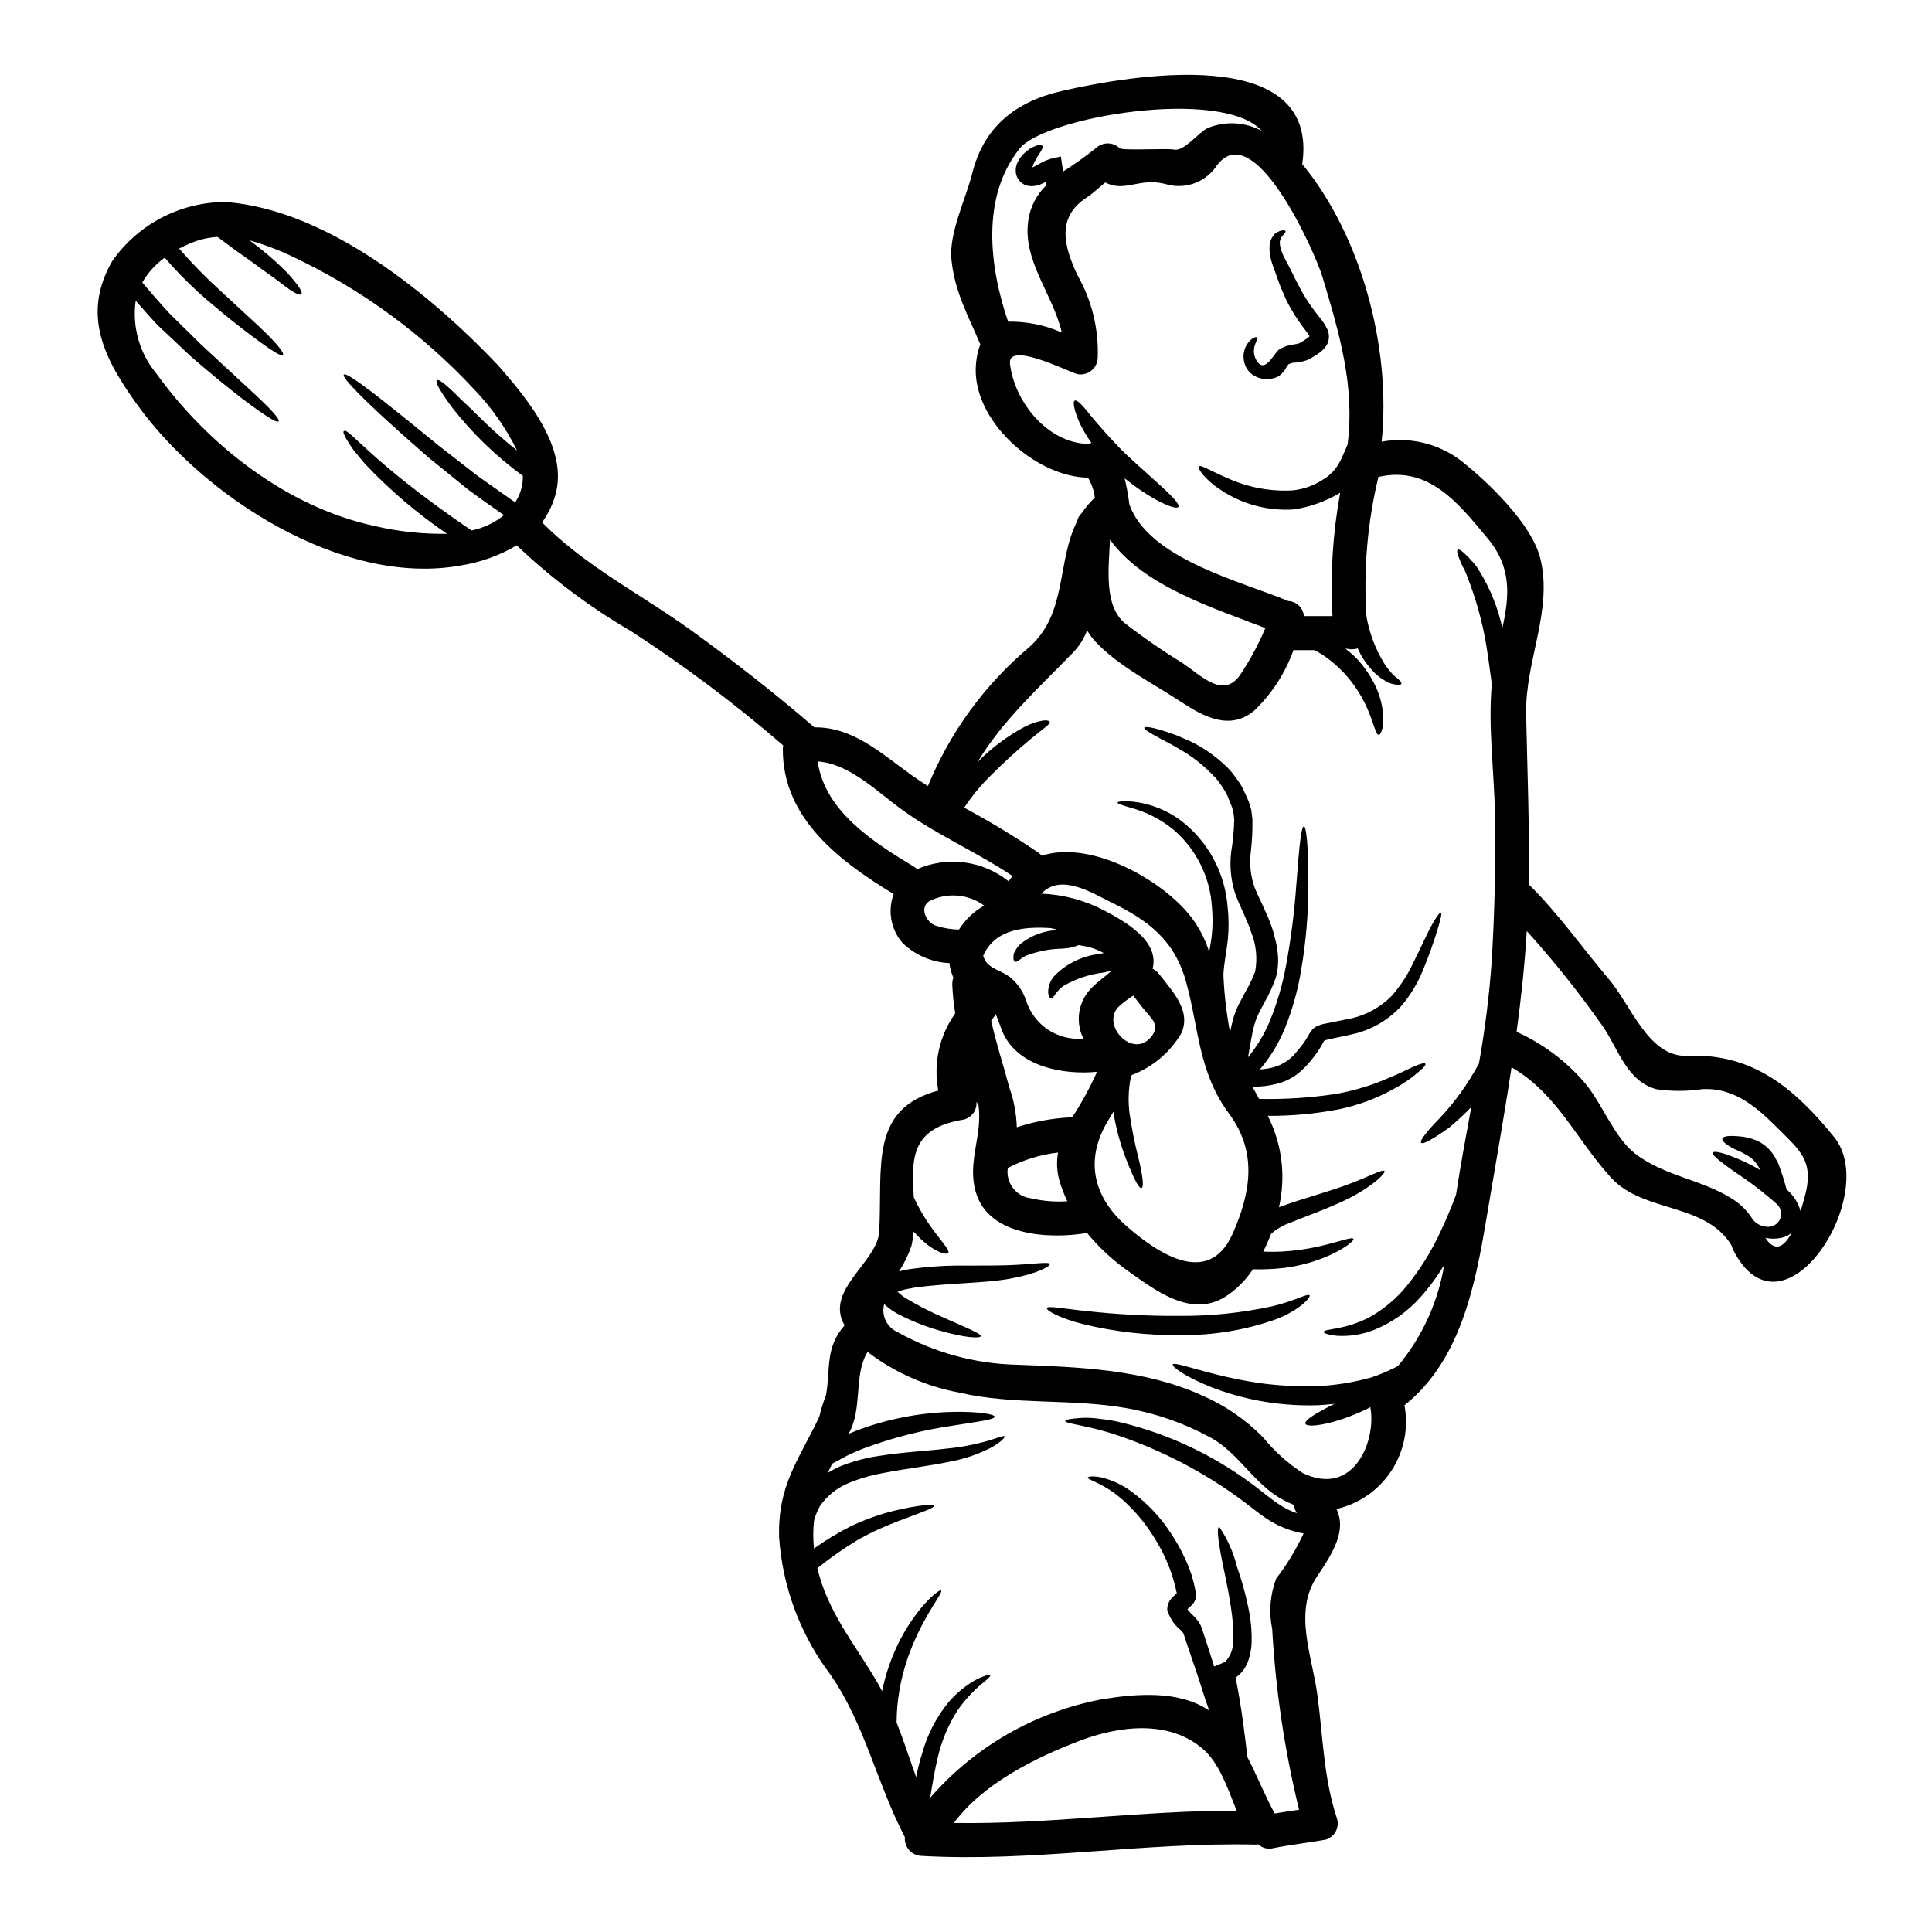
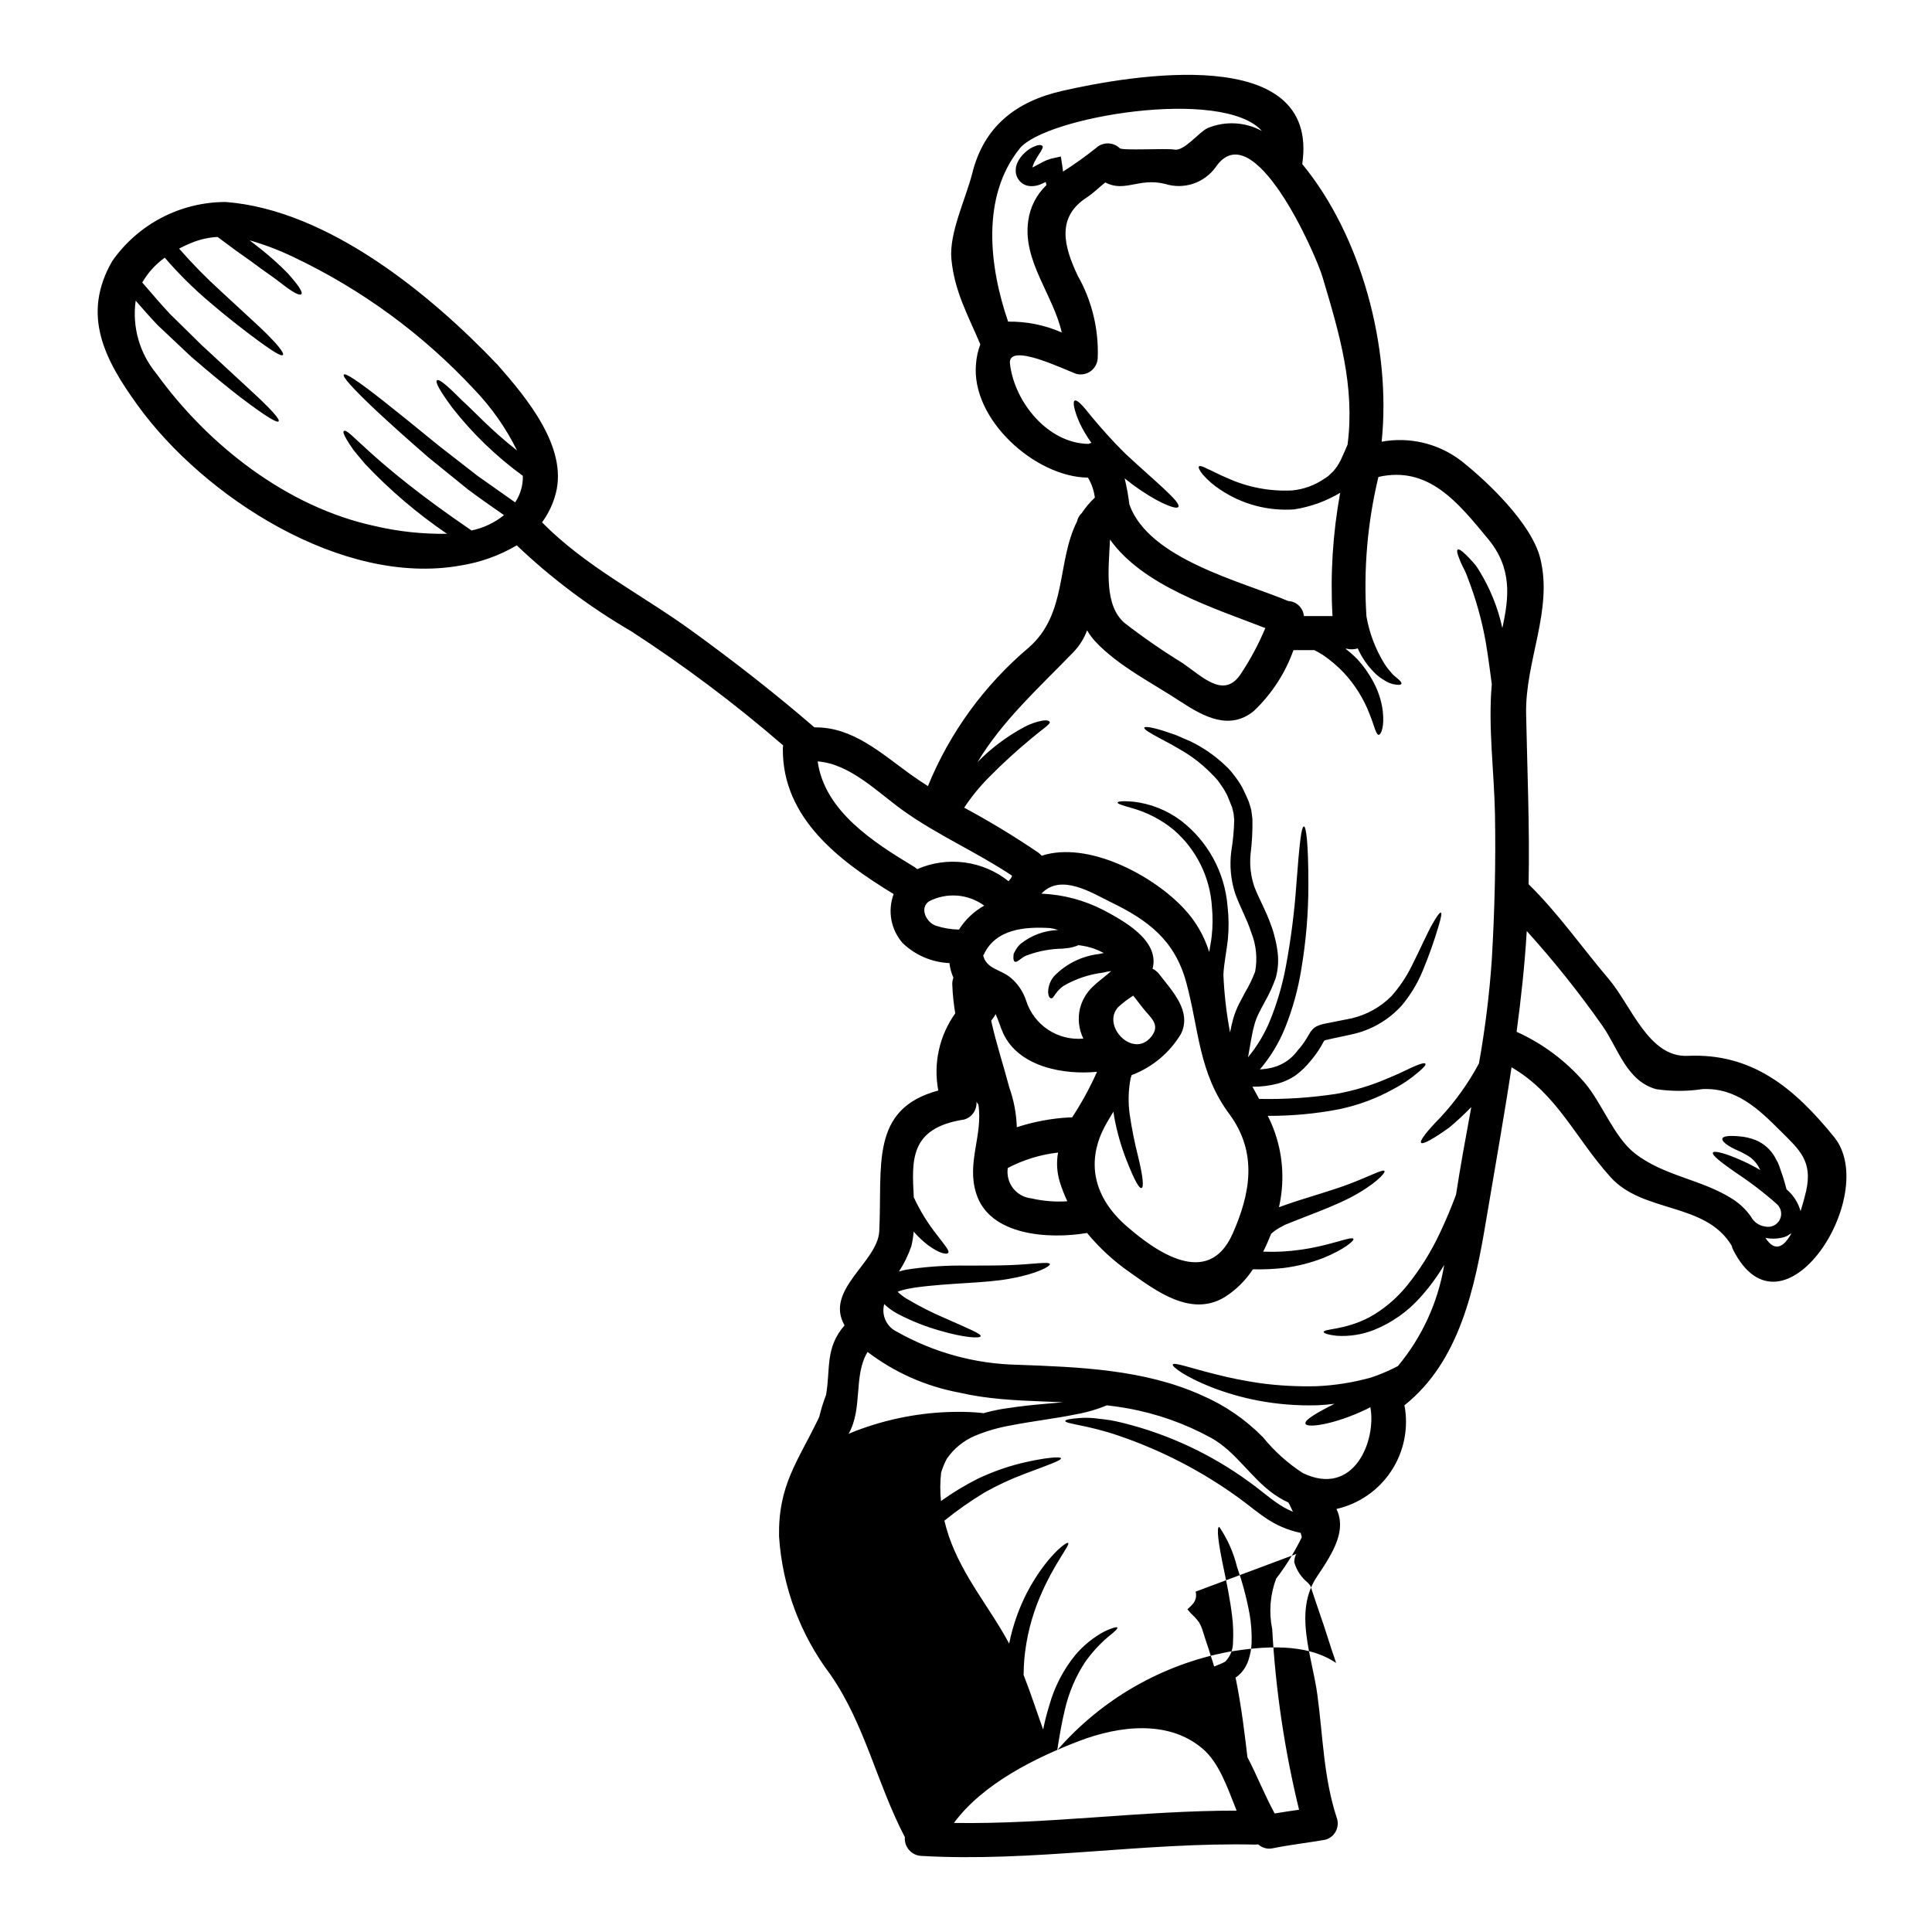
<svg xmlns="http://www.w3.org/2000/svg" fill="#000000" width="800px" height="800px" version="1.1" viewBox="144 144 512 512">
  <g>
-     <path d="m460.85 565.8c0.238 0.816 0.164 1.691-0.207 2.453-0.188 0.391-0.438 0.746-0.746 1.047-0.316 0.355-0.656 0.684-1.02 0.988-0.078 0.055-0.148 0.113-0.211 0.184 0.594 0.738 1.242 1.43 1.945 2.066 0.332 0.359 0.746 0.867 1.137 1.379v-0.004c0.348 0.574 0.629 1.188 0.84 1.824 0.273 0.84 0.539 1.707 0.812 2.547 0.566 1.676 1.105 3.32 1.613 4.969 0.273 0.812 0.512 1.574 0.746 2.398l2.098-0.871v-0.004c0.312-0.129 0.613-0.289 0.898-0.477 1.328-1.391 2.051-3.254 2.008-5.18 0.129-2.285 0.047-4.582-0.242-6.856-0.539-4.492-1.41-8.594-2.125-12.062-1.469-6.883-2.098-11.434-1.285-11.582v-0.004c2.195 3.242 3.793 6.852 4.723 10.656 1.414 4.019 2.516 8.145 3.293 12.336 0.461 2.586 0.648 5.215 0.566 7.844-0.07 1.527-0.352 3.035-0.832 4.488-0.562 1.777-1.664 3.34-3.152 4.461-0.09 0.059-0.18 0.086-0.273 0.148 1.648 8.082 2.457 15.387 3.148 21.133 2.516 4.789 4.519 9.938 7.215 14.91 2.184-0.363 4.309-0.688 6.469-0.988-3.832-15.711-6.215-31.746-7.121-47.895-0.918-4.461-0.555-9.09 1.047-13.352 2.856-3.715 5.293-7.731 7.273-11.973-3.172-0.555-6.207-1.703-8.953-3.387-3.082-1.918-5.629-4.191-8.32-6.106-9.641-6.977-20.262-12.484-31.523-16.344-8.441-2.934-14.371-3.172-14.371-3.984 0.031-0.359 1.469-0.598 4.074-0.789 1.621-0.098 3.246-0.027 4.852 0.211 0.957 0.117 2.004 0.207 3.082 0.395 1.078 0.184 2.156 0.449 3.32 0.715 12.062 3.004 23.426 8.32 33.457 15.656 2.992 2.125 5.566 4.461 8.082 6.047 1.41 0.934 2.941 1.68 4.547 2.215-0.441-0.625-0.715-1.359-0.785-2.125-0.031-0.027-0.062-0.059-0.062-0.09-1.855-0.723-3.613-1.668-5.238-2.812-6.106-4.277-10.09-11.312-16.703-14.957h-0.004c-6.91-3.789-14.391-6.43-22.152-7.812-14.695-2.664-30.082-0.789-44.543-4.16v-0.004c-8.832-1.637-17.16-5.328-24.305-10.773-3.832 6.316-1.18 14.879-5.031 21.703 0.629-0.238 1.285-0.508 1.918-0.789 8.285-3.168 17.055-4.871 25.922-5.031 6.824-0.117 10.809 0.629 10.867 1.254 0.059 0.789-4.16 1.289-10.535 2.305v0.004c-8.324 1.176-16.492 3.25-24.367 6.188-1.469 0.656-2.996 1.18-4.328 1.918-1.32 0.688-2.574 1.406-3.828 2.062-0.395 0.812-0.789 1.617-1.137 2.426h-0.004c1.023-0.645 2.094-1.215 3.199-1.707 3.394-1.363 6.945-2.309 10.566-2.812 6.691-1.047 12.633-1.285 17.512-1.887 3.82-0.355 7.602-1.07 11.289-2.125 2.574-0.789 4.102-1.469 4.277-1.109 0.09 0.273-0.93 1.469-3.441 2.879h0.004c-3.629 1.887-7.527 3.199-11.559 3.887-5 1.047-10.957 1.707-17.273 2.938-3.211 0.578-6.356 1.5-9.367 2.754-2.957 1.281-5.5 3.367-7.332 6.019-0.637 1.18-1.148 2.426-1.527 3.711-0.281 2.496-0.293 5.016-0.031 7.512 3.066-2.199 6.301-4.16 9.668-5.867 3.676-1.754 7.519-3.137 11.469-4.129 6.586-1.574 10.535-1.828 10.656-1.348 0.18 0.598-3.621 1.855-9.758 4.188l-0.004 0.004c-3.609 1.359-7.109 2.992-10.477 4.879-3.719 2.25-7.277 4.75-10.66 7.481 0.332 1.352 0.719 2.695 1.18 4.102 3.742 10.809 10.777 18.77 15.988 28.469h0.004c0.969-4.828 2.621-9.496 4.902-13.859 5-9.309 10.355-13.234 10.715-12.812 0.629 0.539-3.652 5.266-7.477 14.34h-0.004c-2.227 5.269-3.621 10.855-4.133 16.555-0.117 1.316-0.148 2.691-0.176 4.102 1.887 4.758 3.441 9.641 5.176 14.457 0.422-2.144 0.961-4.262 1.617-6.348 1.348-4.887 3.691-9.441 6.883-13.379 2.172-2.566 4.805-4.699 7.766-6.289 2.066-0.957 3.262-1.254 3.414-1.016 0.148 0.238-0.746 1.137-2.516 2.516h-0.004c-2.309 1.98-4.359 4.242-6.106 6.734-2.5 3.852-4.297 8.113-5.316 12.59-0.789 3.234-1.406 6.824-2.004 10.66v-0.004c11.797-13.555 27.816-22.738 45.473-26.074 9.008-1.465 20.383-2.484 28.438 2.965-0.332-1.047-0.688-2.062-1.078-3.172-0.988-2.965-1.945-6.195-3.055-9.309-0.539-1.617-1.105-3.262-1.676-4.941-0.27-0.84-0.566-1.676-0.84-2.543-0.062-0.219-0.152-0.434-0.266-0.629-0.188-0.242-0.387-0.473-0.598-0.691-1.688-1.359-2.922-3.195-3.543-5.269l-0.059-0.176 0.031-0.238v-0.004c0.035-0.996 0.414-1.949 1.078-2.695 0.348-0.398 0.727-0.77 1.137-1.105 0.086-0.09 0.207-0.18 0.301-0.273-0.992-4.996-2.879-9.77-5.57-14.098-2.203-3.734-4.938-7.133-8.113-10.086-2.078-1.953-4.426-3.598-6.973-4.879-1.859-0.902-3.023-1.32-2.938-1.648 0.09-0.238 1.227-0.449 3.414-0.059 3.102 0.73 6.012 2.117 8.531 4.07 3.801 2.832 7.09 6.293 9.73 10.234 1.605 2.352 3.008 4.836 4.191 7.426 1.289 2.731 2.199 5.617 2.715 8.594zm169.2-120.49c12.426 15.27-13.617 55.859-26.766 29.879v-0.004c-0.164-0.355-0.297-0.727-0.395-1.109-6.977-11.555-23.438-8.5-32.09-18.141-9.398-10.418-14.066-22.004-26.223-29.094-2.035 13.5-4.461 26.969-6.734 40.539-2.965 17.754-6.981 37.391-21.648 49.035h0.004c1.133 6.023-0.109 12.25-3.473 17.375-3.359 5.125-8.574 8.746-14.551 10.105 2.695 5.57-0.688 11.316-5.148 17.902-6.297 9.371-1.285 21.047 0.09 31.316 1.527 11.227 1.617 22.043 5.238 32.93v-0.004c0.32 1.148 0.168 2.379-0.426 3.414-0.59 1.035-1.57 1.789-2.723 2.098-4.492 0.789-9.445 1.348-13.828 2.246-1.398 0.328-2.871-0.051-3.934-1.02-0.219 0.039-0.438 0.059-0.66 0.059-29.637-0.688-59.004 4.699-88.672 2.996h0.004c-1.238-0.07-2.394-0.637-3.207-1.574s-1.211-2.16-1.105-3.394c-7.453-14.25-10.566-29.875-19.727-43.074v-0.004c-8.016-10.609-12.75-23.336-13.617-36.605-0.238-13.559 4.848-19.68 10.477-31.312v0.004c0.09-0.195 0.168-0.395 0.234-0.598 0.031-0.121 0.062-0.273 0.09-0.395h0.004c0.441-1.758 0.992-3.488 1.645-5.18 1.227-6.793-0.328-12.48 4.914-18.469-5.418-9.402 8.77-16.703 9.191-24.938 0.867-17.27-2.606-32.391 15.652-37.297h-0.004c-1.363-7.144 0.262-14.535 4.492-20.449-0.426-2.516-0.688-5.055-0.785-7.606-0.031-0.633 0.07-1.262 0.297-1.852-0.551-1.223-0.906-2.527-1.047-3.863-4.652-0.195-9.074-2.094-12.426-5.328-3.106-3.562-4.012-8.535-2.359-12.961-14.312-8.711-29.488-20.074-29.367-38.465v-0.004c-0.004-0.312 0.027-0.621 0.086-0.93-12.719-11.004-26.18-21.113-40.293-30.262-10.953-6.379-21.125-14.012-30.309-22.75-4.617 2.715-9.703 4.531-14.996 5.356-31.289 5.578-67.961-18.25-85.445-42.438-8.918-12.305-14.938-24.07-6.762-38.258 6.875-9.828 18.117-15.676 30.113-15.656 27 2.098 54.273 24.457 72.113 43.258 7.363 8.41 18.59 21.648 15.301 34.039l-0.004-0.004c-0.715 2.742-1.945 5.32-3.621 7.606 11.523 11.703 26.281 19.039 39.512 28.613 11.168 8.086 22.211 16.676 32.668 25.719 10.09-0.18 17.688 6.852 25.586 12.539 1.469 1.051 2.965 2.035 4.492 3.023 5.809-14.191 14.961-26.77 26.676-36.668 10.355-9.012 7.391-22.664 12.84-33.457v0.004c0.18-0.871 0.629-1.66 1.281-2.262 0.984-1.488 2.141-2.852 3.445-4.07-0.234-1.871-0.855-3.676-1.828-5.297-13.891-0.121-31.07-15.387-29.664-30.176 0.137-1.762 0.52-3.496 1.137-5.148-3.32-7.871-6.824-13.949-7.664-22.602-0.629-6.941 3.832-15.984 5.539-22.75 3.055-12.273 11.465-19.012 23.859-21.82 17.711-4.043 68.34-12.934 63.582 19.398 15.684 19.039 23.617 48.703 21.043 73.578 7.387-1.359 15.004 0.457 20.984 4.996 7.086 5.57 18.738 16.703 21.047 25.895 3.441 13.777-4.043 27.242-3.742 41.281 0.301 15.027 0.957 30.055 0.656 45.113 7.785 7.602 14.168 16.793 21.223 25.086 5.992 7.035 10.566 20.859 20.93 20.383 17.156-0.773 28.293 8.566 38.797 21.496zm-7.422 14.398c1.828-8.051-1.793-11.02-6.793-16.012-5.777-5.777-11.707-11.465-20.598-11.078v-0.004c-4.078 0.625-8.227 0.633-12.305 0.031-7.93-2.184-10.09-10.836-14.25-16.762v-0.004c-6.168-8.785-12.871-17.184-20.074-25.145-0.539 8.949-1.496 17.844-2.695 26.703v-0.004c6.906 3.117 13.047 7.703 17.992 13.441 4.672 5.481 7.754 14.34 13.266 18.711 7.664 6.078 17.84 6.941 25.953 12.156 1.934 1.223 3.602 2.82 4.906 4.699 0.762 1.43 2.168 2.398 3.773 2.602 1.535 0.352 3.117-0.383 3.844-1.785 0.723-1.402 0.41-3.113-0.762-4.168-3.449-3.055-7.109-5.856-10.957-8.383-3.894-2.723-6.316-4.609-5.988-5.238 0.332-0.629 3.262 0.121 7.754 2.125 1.465 0.66 3.113 1.5 4.816 2.488l-0.48-0.871h0.004c-0.645-1.156-1.57-2.133-2.691-2.844-1.137-0.684-2.32-1.285-3.543-1.797-2.301-1.105-3.543-2.184-3.348-2.844 0.191-0.656 1.855-0.812 4.328-0.598 1.594 0.105 3.16 0.469 4.641 1.074 2.066 0.891 3.785 2.426 4.91 4.375 0.27 0.508 0.508 0.988 0.789 1.438 0.301 0.656 0.363 0.93 0.539 1.406 0.301 0.84 0.57 1.648 0.84 2.426 0.395 1.258 0.688 2.34 0.961 3.352v-0.004c1.793 1.508 3.086 3.523 3.711 5.777 0.766-2.453 1.305-4.578 1.457-5.269zm-3.828 11.047h-0.004c-0.125 0.129-0.277 0.23-0.449 0.297-0.562 0.438-1.219 0.742-1.914 0.898-1.504 0.371-3.07 0.402-4.582 0.09 2.668 4.102 5.059 2.184 6.945-1.285zm-76.668-160.31c1.793-8.113 2.664-15.836-3.769-23.617-7.934-9.582-15.715-19.461-29.066-16.438l-0.004 0.004c-2.906 12.082-3.977 24.535-3.172 36.938 0.766 4.41 2.363 8.637 4.699 12.453 0.48 0.781 1.031 1.512 1.645 2.188 0.43 0.582 0.945 1.094 1.527 1.527 1.016 0.812 1.527 1.41 1.379 1.734-0.148 0.328-0.93 0.332-2.215 0.062-0.836-0.203-1.629-0.559-2.336-1.047-1.016-0.582-1.945-1.309-2.754-2.156-1.777-1.82-3.215-3.938-4.25-6.258-0.973 0.305-2.012 0.324-2.996 0.062-0.074 0.004-0.145 0.023-0.211 0.059 1.109 0.836 2.148 1.758 3.113 2.754 1.918 2.106 3.523 4.477 4.762 7.039 1.008 2.109 1.672 4.371 1.965 6.691 0.48 4.102-0.449 6.227-1.047 6.297-0.746 0.059-1.199-2.426-2.426-5.449l0.004 0.004c-1.57-4.106-3.918-7.867-6.918-11.078-1.66-1.734-3.496-3.289-5.477-4.641-0.746-0.48-1.496-0.898-2.242-1.285h-5.562c-2.188 6.129-5.785 11.656-10.508 16.137-6.344 5.18-13.141 1.617-19.336-2.453-7.394-4.879-16.375-9.34-22.484-15.781v0.004c-0.906-0.957-1.699-2.012-2.359-3.152-0.809 2.168-2.051 4.144-3.652 5.809-9.445 9.73-18.707 18.051-25.383 29.098 3.621-3.684 7.777-6.805 12.328-9.25 1.492-0.812 3.098-1.387 4.766-1.707 1.348-0.238 1.945 0.059 2.062 0.363 0.031 0.684-1.855 1.762-4.875 4.328h-0.004c-3.914 3.234-7.664 6.664-11.23 10.281-2.461 2.465-4.668 5.172-6.586 8.078 6.769 3.637 13.344 7.625 19.699 11.949 0.305 0.23 0.586 0.492 0.836 0.785 12.305-4.012 29.633 5.238 37.809 14.129h0.004c3.023 3.25 5.273 7.137 6.582 11.375 0.207-1.438 0.539-2.844 0.656-4.16h0.004c0.289-2.594 0.309-5.211 0.059-7.812-0.496-7.879-4.141-15.223-10.117-20.383-3.281-2.703-7.098-4.68-11.199-5.809-2.574-0.746-3.742-1.105-3.68-1.438 0-0.27 1.227-0.477 4.039-0.238v-0.004c4.641 0.508 9.055 2.258 12.785 5.062 7.094 5.457 11.559 13.652 12.305 22.57 0.348 2.961 0.375 5.953 0.09 8.922-0.332 3.055-1.051 6.402-1.18 9.34 0.219 5.125 0.809 10.23 1.766 15.27 0.238-1.227 0.508-2.488 0.867-3.742v-0.004c0.387-1.309 0.887-2.578 1.5-3.801 0.539-1.047 1.105-2.094 1.645-3.113 1.035-1.734 1.918-3.559 2.633-5.445 0.652-3.504 0.289-7.117-1.047-10.422-1.105-3.473-2.906-6.586-4.25-10.297-1.141-3.555-1.5-7.312-1.047-11.02 0.465-2.801 0.734-5.633 0.805-8.469-0.059-0.602-0.117-1.18-0.176-1.738-0.121-0.566-0.273-1.105-0.395-1.613-0.449-1.109-0.871-2.156-1.285-3.172v-0.004c-0.48-0.949-1.031-1.863-1.652-2.727-0.535-0.848-1.168-1.633-1.883-2.336-2.312-2.469-4.938-4.621-7.812-6.402-1.254-0.719-2.363-1.379-3.383-1.969-1.047-0.539-1.969-1.051-2.754-1.469-3.262-1.734-4.641-2.606-4.492-3.023 0.148-0.359 1.766-0.207 5.359 0.93 0.898 0.301 1.914 0.656 3.051 1.047 1.137 0.477 2.398 1.016 3.801 1.645h0.004c3.383 1.637 6.496 3.789 9.223 6.379 0.875 0.793 1.668 1.676 2.359 2.633 0.809 1.004 1.527 2.078 2.152 3.203 0.57 1.18 1.18 2.426 1.734 3.769 0.238 0.719 0.449 1.469 0.66 2.215 0.086 0.746 0.234 1.574 0.301 2.336h0.004c0.066 3.094-0.094 6.188-0.48 9.254-0.301 2.949 0.039 5.93 0.988 8.738 1.078 2.906 3.082 6.316 4.461 10.27h-0.004c0.391 1 0.699 2.031 0.93 3.082 0.312 1.09 0.543 2.199 0.688 3.324 0.414 2.492 0.281 5.043-0.391 7.481-0.805 2.273-1.816 4.469-3.023 6.555-0.539 0.988-1.047 2.004-1.574 3.023-0.434 0.895-0.785 1.828-1.047 2.785-0.719 2.484-1.109 5.481-1.707 8.684l-0.004-0.004c2.379-2.867 4.316-6.078 5.746-9.52 1.926-4.695 3.363-9.574 4.285-14.562 1.344-7.195 2.273-14.461 2.781-21.762 0.84-11.074 1.32-15.328 2.008-15.328 0.566 0.027 1.18 4.25 1.18 15.477 0 7.504-0.629 14.992-1.883 22.391-0.852 5.301-2.285 10.492-4.281 15.477-1.621 4.019-3.879 7.75-6.691 11.047 1.184-0.066 2.356-0.246 3.504-0.539 2.648-0.707 4.969-2.316 6.559-4.551 0.914-1.016 1.727-2.117 2.426-3.293l0.508-0.871v0.004c0.242-0.465 0.547-0.898 0.895-1.289 0.414-0.469 0.941-0.828 1.527-1.047 0.441-0.195 0.906-0.348 1.379-0.449 2.664-0.539 5.211-1.051 7.633-1.527 3.93-0.945 7.523-2.953 10.387-5.809 2.148-2.406 3.961-5.094 5.391-7.984 2.574-5.117 4.191-8.891 5.481-11.141 1.285-2.246 2.004-3.172 2.273-3.051 0.273 0.121 0.09 1.254-0.66 3.738-1.188 4.019-2.598 7.969-4.219 11.828-1.375 3.312-3.254 6.391-5.57 9.129-3.234 3.547-7.422 6.082-12.062 7.305-2.516 0.629-5.207 1.105-7.602 1.676-0.219 0.031-0.43 0.09-0.629 0.18-0.18 0.031-0.148 0.09-0.18 0.09s-0.176 0.332-0.27 0.449l-0.539 0.988c-0.812 1.375-1.742 2.68-2.785 3.891-1.086 1.363-2.332 2.59-3.715 3.652-1.523 1.102-3.238 1.91-5.059 2.394-2.168 0.566-4.402 0.84-6.641 0.812 0.598 1.105 1.18 2.184 1.762 3.231 6.801 0.145 13.602-0.297 20.328-1.316 4.812-0.844 9.504-2.262 13.977-4.223 3.445-1.379 5.688-2.664 7.246-3.262 1.574-0.656 2.336-0.789 2.516-0.508 0.18 0.281-0.301 0.867-1.574 1.969-2.074 1.82-4.356 3.391-6.801 4.676-4.551 2.539-9.461 4.367-14.562 5.418-6.207 1.191-12.512 1.773-18.832 1.738 3.047 6.004 4.336 12.75 3.719 19.457-0.145 1.602-0.398 3.191-0.754 4.758 0.598-0.207 1.199-0.422 1.766-0.629 1.18-0.449 2.363-0.789 3.504-1.18 4.551-1.438 8.535-2.633 11.855-3.801 6.527-2.336 10.414-4.609 10.836-3.984 0.359 0.512-2.781 3.832-9.445 7.246-3.262 1.645-7.332 3.262-11.707 4.941-1.105 0.418-2.211 0.867-3.348 1.32-0.57 0.207-1.137 0.449-1.707 0.684l-0.09 0.031-0.117 0.059-0.422 0.238-0.867 0.449c-0.84 0.465-1.625 1.027-2.336 1.676-0.629 1.574-1.32 3.172-2.098 4.723 1.734 0.059 3.445 0.059 5.062-0.031 3.297-0.184 6.57-0.645 9.789-1.379 5.477-1.254 8.711-2.602 9.055-1.969 0.273 0.449-2.484 2.848-8.082 5.09-3.328 1.285-6.793 2.16-10.328 2.609-2.734 0.305-5.484 0.422-8.23 0.355-1.965 3.008-4.559 5.555-7.606 7.457-8.891 5.238-18.051-1.734-25.059-6.691h0.004c-4.223-2.93-8.02-6.426-11.285-10.387-10.152 1.703-25.836 0.746-29.367-10.445-2.637-8.203 1.828-15.449 0.566-23.594-0.18-0.234-0.332-0.477-0.508-0.715v-0.004c0.168 2.164-1.227 4.137-3.32 4.699-14.461 2.242-13.805 10.809-13.293 20.598 1.668 3.598 3.758 6.984 6.227 10.09 1.855 2.453 3.32 4.07 2.902 4.637-0.422 0.566-2.484 0.09-5.387-2.062h-0.004c-1.367-1.066-2.629-2.258-3.769-3.562-0.109 1.281-0.309 2.551-0.598 3.801-0.812 2.383-1.918 4.656-3.297 6.762 0.512-0.117 0.988-0.27 1.5-0.395l1.887-0.305v0.004c4.789-0.652 9.621-0.941 14.457-0.867 4.371 0 8.234 0 11.465-0.121 6.316-0.234 10.535-1.016 10.688-0.27 0.09 0.598-3.473 2.574-10.297 3.801-6.691 1.32-16.016 1.105-25.531 2.426l-1.828 0.332c-0.512 0.117-1.02 0.207-1.5 0.359-0.406 0.102-0.801 0.242-1.18 0.418l0.148 0.148c0.691 0.652 1.453 1.227 2.273 1.707 3.215 1.922 6.555 3.621 10 5.09 5.961 2.664 9.73 4.16 9.582 4.816-0.148 0.656-4.367 0.422-10.805-1.465l-0.004 0.004c-3.856-1.09-7.586-2.574-11.137-4.434-1.141-0.602-2.207-1.332-3.172-2.184-0.148-0.121-0.301-0.273-0.449-0.422-0.816 2.945 0.613 6.047 3.383 7.336 9.742 5.508 20.695 8.512 31.883 8.742 16.348 0.598 33.68 1.223 48.859 8.082h-0.004c6.082 2.613 11.59 6.387 16.227 11.105 3.012 3.707 6.586 6.922 10.594 9.52 13.621 6.527 19.551-8.801 17.875-17.48-0.301 0.148-0.539 0.328-0.871 0.477-8.469 4.102-15.867 5.148-16.316 3.938-0.359-0.988 2.965-2.906 7.695-5.301-1.5 0.18-2.996 0.332-4.551 0.395l0.004-0.004c-5.289 0.156-10.578-0.266-15.777-1.254-4.223-0.809-8.359-2-12.367-3.562-6.883-2.723-10.414-5.418-10.176-5.988 0.301-0.688 4.551 0.898 11.285 2.574h0.004c3.953 1.016 7.961 1.812 12.004 2.394 4.91 0.652 9.863 0.914 14.812 0.785 4.894-0.211 9.746-0.984 14.461-2.305 2-0.664 3.949-1.465 5.84-2.394l1.254-0.629c6.414-7.684 10.652-16.945 12.277-26.82-1.828 3.074-3.953 5.961-6.348 8.621-3.352 3.758-7.523 6.699-12.191 8.59-3.144 1.25-6.527 1.789-9.906 1.574-2.305-0.238-3.473-0.688-3.504-0.988 0-0.93 5.269-0.422 11.973-3.832 3.879-2.133 7.305-5 10.09-8.438 3.488-4.305 6.434-9.02 8.773-14.043 1.617-3.414 3.023-6.797 4.25-10.09 1.18-7.754 2.633-15.508 4.043-23.223v0.004c-1.859 1.918-3.82 3.734-5.871 5.449-4.16 2.965-6.977 4.551-7.422 4.012-0.449-0.539 1.527-3.055 5.09-6.691v-0.004c4.016-4.316 7.457-9.137 10.234-14.336 1.629-9.094 2.766-18.266 3.406-27.48 0.746-12.812 1.078-25.684 0.84-38.574-0.211-11.195-1.859-23.199-0.84-34.457-0.449-3.352-0.93-7.086-1.574-10.984v0.004c-1.031-5.883-2.644-11.648-4.816-17.215-0.34-1.004-0.77-1.977-1.289-2.902-0.367-0.742-0.695-1.5-0.984-2.277-0.512-1.254-0.66-2.066-0.359-2.273 0.305-0.207 0.988 0.238 1.969 1.18 0.605 0.555 1.176 1.145 1.707 1.77 0.785 0.781 1.461 1.668 2.008 2.633 2.894 4.684 4.969 9.824 6.133 15.207zm-41.012-48.609c2.004-15.477-2.188-29.547-6.648-44.453-1.855-6.227-18.41-43.738-28.34-29.039h0.004c-3.043 4.184-8.418 5.953-13.352 4.398-6.945-1.734-10.75 2.34-15.867-0.395-1.574 1.223-3.172 2.844-4.848 3.938-8.203 5.266-6.141 12.988-2.488 20.715 3.762 6.621 5.606 14.156 5.328 21.766-0.02 1.395-0.68 2.699-1.789 3.543-1.113 0.844-2.551 1.125-3.898 0.766-2.781-0.957-18.289-8.621-17.57-2.664 1.18 10.121 10.027 21.078 20.801 21.227 0.254-0.121 0.516-0.215 0.789-0.273-1.176-1.629-2.207-3.363-3.082-5.176-1.527-3.445-1.945-5.75-1.348-6.019 0.656-0.332 2.211 1.379 4.367 4.129 2.242 2.695 5.356 6.297 9.133 10 7.723 7.215 14.789 12.812 13.949 14.039-0.395 0.566-2.606-0.148-5.809-1.859v0.008c-2.965-1.656-5.781-3.57-8.41-5.723 0.551 2.289 0.973 4.602 1.258 6.938 5.148 14.457 29.578 20.324 42.117 25.586v-0.004c2.176 0.113 3.938 1.812 4.133 3.981h7.574c-0.613-10.93 0.07-21.898 2.035-32.668-3.75 2.238-7.891 3.731-12.203 4.398-6.926 0.484-13.82-1.359-19.578-5.238-1.723-1.117-3.285-2.465-4.641-4.012-0.867-1.109-1.227-1.859-1.016-2.125 0.211-0.27 1.016-0.031 2.273 0.629 1.254 0.535 2.902 1.465 5.09 2.363 5.43 2.508 11.391 3.66 17.363 3.356 3.098-0.301 6.066-1.395 8.621-3.172 0.301-0.207 0.719-0.449 0.961-0.656l0.625-0.598v-0.004c0.465-0.383 0.879-0.824 1.227-1.316 0.383-0.465 0.711-0.965 0.988-1.496 0.312-0.5 0.574-1.027 0.789-1.574 0.562-1.191 1.043-2.328 1.461-3.312zm-28.141 60.523c2.481-3.766 4.606-7.754 6.348-11.914-13.777-5.356-32.391-11.137-41.164-23.465-0.395 8.23-1.555 17.512 3.938 22.18 4.91 3.789 10.016 7.316 15.301 10.566 5.34 3.652 11.09 9.758 15.578 2.633zm-76.188 304.74c25.027 0.395 49.875-3.293 74.93-3.262-2.398-5.961-4.582-12.633-9.008-16.406-9.102-7.785-22.273-6.019-32.602-2.098-11.645 4.449-25.535 11.266-33.32 21.766zm73.824-156.05c4.816-10.809 6.691-21.613-0.812-31.793-8.203-11.047-8.023-22.332-11.414-34.844-3.051-11.258-10.117-16.555-20.145-21.402-4.879-2.394-13.168-7.664-18.258-2.184 5.766 0.234 11.41 1.738 16.531 4.398 5.148 2.754 14.562 7.812 13.02 15.117-0.027 0.117-0.09 0.238-0.117 0.359 0.676 0.332 1.27 0.812 1.738 1.406 3.445 4.492 8.77 9.84 5.805 15.898v-0.004c-2.965 4.949-7.496 8.762-12.875 10.836-0.059 0.031-0.117 0.031-0.18 0.059l-0.27 0.812c-0.625 3.207-0.707 6.496-0.238 9.73 0.555 3.769 1.305 7.504 2.246 11.195 1.375 5.688 1.465 8.023 0.867 8.203-0.598 0.18-1.766-1.793-3.938-7.273v-0.004c-1.465-3.727-2.566-7.586-3.293-11.523-0.059-0.449-0.148-0.961-0.207-1.438-0.629 1.047-1.258 2.062-1.887 3.172-5.746 10.148-3.203 19.754 5.449 27.242 7.473 6.496 21.453 16.582 27.977 2.035zm-6.555-293.12c4.664-1.918 9.941-1.629 14.367 0.785-10.418-11.684-57.445-3.75-64.184 4.629-10.328 12.816-8.055 31.434-3.082 45.895 4.894-0.078 9.742 0.902 14.223 2.875-2.305-10.059-10.418-19.012-8.891-29.605v-0.004c0.488-3.602 2.188-6.934 4.816-9.445-0.059-0.273-0.117-0.57-0.176-0.84-0.449 0.207-0.902 0.449-1.438 0.656v0.004c-0.773 0.309-1.598 0.461-2.43 0.449-0.562-0.016-1.121-0.125-1.645-0.332-0.328-0.156-0.641-0.344-0.93-0.566-0.117-0.102-0.227-0.215-0.328-0.332-0.746-0.734-1.172-1.734-1.18-2.781-0.027-0.742 0.113-1.48 0.418-2.156 0.418-0.93 1.012-1.766 1.75-2.465 0.914-0.953 2.043-1.672 3.293-2.098 0.988-0.328 1.574-0.117 1.676 0.207 0.102 0.328-0.207 0.789-0.539 1.41-0.59 0.855-1.129 1.746-1.613 2.664-0.258 0.473-0.449 0.973-0.57 1.496 0.066-0.035 0.137-0.066 0.207-0.09 0.688-0.328 1.574-0.867 2.695-1.438 0.641-0.332 1.312-0.594 2.004-0.785l2.637-0.598 0.395 2.637c0.086 0.477 0.117 0.926 0.176 1.375v-0.004c3-1.914 5.898-3.981 8.684-6.195 1.773-1.703 4.574-1.703 6.344 0 0.719 0.688 12.305-0.027 14.43 0.359 2.695 0.52 6.406-4.543 8.891-5.707zm-15.027 240.88c2.754-3.348-0.273-5.176-2.242-7.781-0.812-1.078-1.648-2.125-2.457-3.172h-0.004c-1.43 0.883-2.773 1.906-4.008 3.051-4.5 4.914 3.918 13.715 8.711 7.906zm-10.566-17.453h-0.004c-0.715 0.082-1.426 0.215-2.125 0.395-3.691 0.449-7.258 1.641-10.477 3.504-0.824 0.582-1.543 1.301-2.125 2.125-0.477 0.688-0.789 1.254-1.18 1.18-0.395-0.074-0.688-0.48-0.789-1.527-0.012-1.562 0.527-3.078 1.527-4.281 3.168-3.305 7.391-5.398 11.941-5.93l1.285-0.27v0.004c-0.859-0.453-1.746-0.848-2.66-1.18-1.324-0.441-2.688-0.742-4.074-0.902l-0.656 0.273v-0.004c-0.625 0.219-1.266 0.379-1.918 0.48l-1.617 0.176v0.004c-3.07 0.039-6.113 0.586-9.008 1.617-1.766 0.449-3.023 2.242-3.652 1.828-0.301-0.148-0.418-0.656-0.359-1.469 0.031-0.176 0.031-0.418 0.059-0.629v-0.004c0.137-0.285 0.285-0.562 0.449-0.832 0.355-0.695 0.844-1.316 1.438-1.828 2.828-2.242 6.301-3.516 9.91-3.625-0.676-0.227-1.367-0.395-2.066-0.508-6.691-0.418-14.457 0.18-17.633 6.977-0.051 0.094-0.113 0.184-0.18 0.27 0.867 3.648 4.668 3.648 7.422 6.016h0.004c1.816 1.582 3.176 3.621 3.934 5.902 0.992 3.168 3.039 5.902 5.801 7.742 2.762 1.84 6.074 2.68 9.379 2.375-1.207-2.473-1.523-5.285-0.898-7.965 1.387-5.238 4.84-6.824 8.27-9.91zm-3.738 26.676c-8.773 0.867-20.746-1.258-24.879-10.211-0.715-1.527-1.227-3.441-2.004-5.09h-0.004c-0.125 0.297-0.289 0.582-0.48 0.84-0.238 0.332-0.449 0.598-0.688 0.93 1.32 6.019 3.32 12.035 4.82 17.75 1.199 3.367 1.863 6.902 1.969 10.477 4.516-1.477 9.203-2.352 13.949-2.606 0.238-0.012 0.477-0.012 0.715 0 2.516-3.848 4.723-7.887 6.598-12.086zm-7.871 34.305h-0.004c-0.797-1.664-1.465-3.383-2.004-5.148-0.766-2.512-0.922-5.168-0.449-7.754-4.656 0.535-9.176 1.918-13.328 4.086-0.285 1.902 0.219 3.836 1.395 5.356 1.176 1.523 2.922 2.496 4.832 2.699 3.129 0.727 6.348 0.984 9.551 0.766zm-14.887-85.672c0.09-0.207 0.148-0.395 0.238-0.598-9.367-6.258-19.844-10.777-28.945-17.32-6.691-4.789-13.98-12.336-22.574-12.965 1.859 13.234 14.879 21.469 25.586 27.945v0.004c0.285 0.168 0.551 0.371 0.789 0.602 3.941-1.723 8.285-2.336 12.551-1.77 4.266 0.562 8.301 2.281 11.66 4.969 0.219-0.301 0.449-0.59 0.695-0.867zm-13.828 13.676v0.004c1.66-2.644 3.961-4.828 6.691-6.344-4.269-3.129-9.941-3.57-14.641-1.141-2.633 1.828-0.656 5.66 1.859 6.469h-0.004c1.969 0.645 4.023 0.988 6.094 1.016zm-117.62-113.21c1.391-2.074 2.106-4.531 2.039-7.027-7.016-5.109-13.293-11.164-18.652-17.992-3.59-4.848-4.609-6.941-4.102-7.332 0.508-0.391 2.363 1.016 6.5 5.207 3.262 2.906 7.664 7.871 14.73 13.41h-0.004c-2.945-5.973-6.797-11.453-11.414-16.25-13.539-14.551-29.707-26.402-47.656-34.938-3.797-1.844-7.75-3.356-11.809-4.519 1.047 0.809 2.035 1.574 2.961 2.301v0.004c2.484 1.969 4.844 4.09 7.066 6.348 3.234 3.59 4.133 5.207 3.652 5.625-0.48 0.418-2.152-0.395-5.746-3.231-1.793-1.406-4.367-3.082-7.453-5.418-2.543-1.762-5.539-3.938-8.977-6.527h-0.004c-2.422 0.129-4.805 0.676-7.039 1.617-1.078 0.43-2.129 0.918-3.148 1.469 3.414 3.918 7.051 7.633 10.895 11.133 4.309 3.984 7.695 7.086 10.27 9.488 5.148 4.848 6.734 7.125 6.344 7.574-0.449 0.449-2.754-0.93-8.379-5.148-2.812-2.125-6.469-4.941-11.02-8.832-4.277-3.617-8.262-7.562-11.914-11.809-2.438 1.742-4.469 3.988-5.961 6.586 2.574 2.996 4.973 5.777 7.305 8.293 3.113 3.055 5.902 5.809 8.441 8.293 5.207 4.816 9.281 8.594 12.391 11.465 6.297 5.746 8.414 8.266 7.992 8.742-0.422 0.477-3.231-1.18-10.027-6.316-3.383-2.606-7.723-6.137-13.168-10.836-2.633-2.488-5.539-5.238-8.773-8.266-1.914-2.008-3.891-4.223-5.902-6.559-0.977 6.953 1.035 13.992 5.531 19.379 13.648 18.895 34.574 35.324 57.777 40.324 6.285 1.48 12.73 2.172 19.188 2.066-7.879-5.367-15.156-11.57-21.703-18.5-1.18-1.441-2.246-2.637-3.055-3.684-0.746-1.078-1.348-1.969-1.766-2.691-0.84-1.41-1.078-2.125-0.809-2.34 1.285-1.047 6.734 7.902 33.852 26.344 3.144-0.656 6.09-2.051 8.594-4.07-3.477-2.398-6.691-4.672-9.613-6.856-3.769-3.055-7.184-5.805-10.234-8.293-5.957-5.148-10.504-9.277-13.918-12.449-6.797-6.406-9.105-9.164-8.684-9.641s3.445 1.438 10.777 7.215c3.68 2.902 8.41 6.734 14.457 11.676 3.086 2.394 6.5 5.059 10.27 7.988 3.035 2.156 6.402 4.492 9.898 6.977z" />
-     <path d="m495.79 231.34c0.523 1.191 0.523 2.551 0 3.742-0.457 0.863-1.09 1.617-1.859 2.215-1.055 0.781-2.18 1.473-3.352 2.066l-0.148 0.059c-0.59 0.203-1.188 0.375-1.797 0.512l-1.438 0.176c-0.207 0.027-0.418 0.039-0.629 0.031l-1.016 0.359c-0.031 0.031-0.09 0.031-0.148 0.121-0.156 0.18-0.297 0.367-0.422 0.566-0.477 1.035-1.234 1.918-2.184 2.547-0.535 0.305-1.125 0.508-1.734 0.598l-0.539 0.09h-0.84c-0.938 0.031-1.867-0.152-2.723-0.539-1.574-0.68-2.746-2.051-3.176-3.711-0.602-2.07-0.055-4.309 1.438-5.867 1.105-1.078 1.762-1.02 1.969-0.871 0.27 0.211-0.273 0.93-0.57 1.828-0.465 1.242-0.422 2.621 0.121 3.832 2.301 4.43 4.609-1.109 6.195-2.457l0.207-0.148c0.031-0.027 0.422-0.207 0.422-0.207 0.09-0.059 1.227-0.539 1.227-0.539h0.004c0.598-0.176 1.207-0.316 1.82-0.418l1.109-0.18v-0.004c0.207-0.07 0.418-0.133 0.633-0.18 0.832-0.465 1.629-0.98 2.391-1.555l0.301-0.301v0.004c-0.414-0.68-0.875-1.332-1.379-1.949l-0.957-1.285-0.48-0.715-0.449-0.629 0.004-0.004c-1.16-1.719-2.191-3.519-3.082-5.391-0.789-1.766-1.527-3.473-2.066-5.059-0.273-0.789-0.539-1.527-0.789-2.215-0.246-0.688-0.539-1.496-0.789-2.215h0.004c-0.469-1.395-0.684-2.859-0.633-4.328 0.039-1.266 0.551-2.465 1.438-3.363 1.676-1.258 2.723-0.93 2.812-0.688 0.148 0.328-0.715 0.898-1.285 1.945-0.508 0.988-0.207 2.754 0.988 5.117 0.332 0.602 0.656 1.227 0.988 1.891l0.301 0.508 0.301 0.629c0.18 0.328 0.359 0.688 0.539 1.074 0.688 1.5 1.527 2.996 2.363 4.613l-0.004-0.004c0.898 1.617 1.898 3.176 2.988 4.668l0.453 0.598 0.418 0.57 0.93 1.18v0.004c0.848 0.996 1.562 2.098 2.125 3.277z" />
-     <path d="m491.05 487.29c0.422 0.395-2.457 3.832-8.801 6.297-8.172 2.91-16.801 4.34-25.473 4.223-8.59 0.113-17.156-0.844-25.508-2.848-6.5-1.617-10.059-3.68-9.84-4.309 0.238-0.688 4.188 0.148 10.477 0.789 8.242 0.91 16.527 1.34 24.816 1.285 8.211 0.047 16.402-0.805 24.43-2.543 6.066-1.43 9.391-3.527 9.898-2.894z" />
+     <path d="m460.85 565.8c0.238 0.816 0.164 1.691-0.207 2.453-0.188 0.391-0.438 0.746-0.746 1.047-0.316 0.355-0.656 0.684-1.02 0.988-0.078 0.055-0.148 0.113-0.211 0.184 0.594 0.738 1.242 1.43 1.945 2.066 0.332 0.359 0.746 0.867 1.137 1.379v-0.004c0.348 0.574 0.629 1.188 0.84 1.824 0.273 0.84 0.539 1.707 0.812 2.547 0.566 1.676 1.105 3.32 1.613 4.969 0.273 0.812 0.512 1.574 0.746 2.398l2.098-0.871v-0.004c0.312-0.129 0.613-0.289 0.898-0.477 1.328-1.391 2.051-3.254 2.008-5.18 0.129-2.285 0.047-4.582-0.242-6.856-0.539-4.492-1.41-8.594-2.125-12.062-1.469-6.883-2.098-11.434-1.285-11.582v-0.004c2.195 3.242 3.793 6.852 4.723 10.656 1.414 4.019 2.516 8.145 3.293 12.336 0.461 2.586 0.648 5.215 0.566 7.844-0.07 1.527-0.352 3.035-0.832 4.488-0.562 1.777-1.664 3.34-3.152 4.461-0.09 0.059-0.18 0.086-0.273 0.148 1.648 8.082 2.457 15.387 3.148 21.133 2.516 4.789 4.519 9.938 7.215 14.91 2.184-0.363 4.309-0.688 6.469-0.988-3.832-15.711-6.215-31.746-7.121-47.895-0.918-4.461-0.555-9.09 1.047-13.352 2.856-3.715 5.293-7.731 7.273-11.973-3.172-0.555-6.207-1.703-8.953-3.387-3.082-1.918-5.629-4.191-8.32-6.106-9.641-6.977-20.262-12.484-31.523-16.344-8.441-2.934-14.371-3.172-14.371-3.984 0.031-0.359 1.469-0.598 4.074-0.789 1.621-0.098 3.246-0.027 4.852 0.211 0.957 0.117 2.004 0.207 3.082 0.395 1.078 0.184 2.156 0.449 3.32 0.715 12.062 3.004 23.426 8.32 33.457 15.656 2.992 2.125 5.566 4.461 8.082 6.047 1.41 0.934 2.941 1.68 4.547 2.215-0.441-0.625-0.715-1.359-0.785-2.125-0.031-0.027-0.062-0.059-0.062-0.09-1.855-0.723-3.613-1.668-5.238-2.812-6.106-4.277-10.09-11.312-16.703-14.957h-0.004c-6.91-3.789-14.391-6.43-22.152-7.812-14.695-2.664-30.082-0.789-44.543-4.16v-0.004c-8.832-1.637-17.16-5.328-24.305-10.773-3.832 6.316-1.18 14.879-5.031 21.703 0.629-0.238 1.285-0.508 1.918-0.789 8.285-3.168 17.055-4.871 25.922-5.031 6.824-0.117 10.809 0.629 10.867 1.254 0.059 0.789-4.16 1.289-10.535 2.305v0.004h-0.004c1.023-0.645 2.094-1.215 3.199-1.707 3.394-1.363 6.945-2.309 10.566-2.812 6.691-1.047 12.633-1.285 17.512-1.887 3.82-0.355 7.602-1.07 11.289-2.125 2.574-0.789 4.102-1.469 4.277-1.109 0.09 0.273-0.93 1.469-3.441 2.879h0.004c-3.629 1.887-7.527 3.199-11.559 3.887-5 1.047-10.957 1.707-17.273 2.938-3.211 0.578-6.356 1.5-9.367 2.754-2.957 1.281-5.5 3.367-7.332 6.019-0.637 1.18-1.148 2.426-1.527 3.711-0.281 2.496-0.293 5.016-0.031 7.512 3.066-2.199 6.301-4.16 9.668-5.867 3.676-1.754 7.519-3.137 11.469-4.129 6.586-1.574 10.535-1.828 10.656-1.348 0.18 0.598-3.621 1.855-9.758 4.188l-0.004 0.004c-3.609 1.359-7.109 2.992-10.477 4.879-3.719 2.25-7.277 4.75-10.66 7.481 0.332 1.352 0.719 2.695 1.18 4.102 3.742 10.809 10.777 18.77 15.988 28.469h0.004c0.969-4.828 2.621-9.496 4.902-13.859 5-9.309 10.355-13.234 10.715-12.812 0.629 0.539-3.652 5.266-7.477 14.34h-0.004c-2.227 5.269-3.621 10.855-4.133 16.555-0.117 1.316-0.148 2.691-0.176 4.102 1.887 4.758 3.441 9.641 5.176 14.457 0.422-2.144 0.961-4.262 1.617-6.348 1.348-4.887 3.691-9.441 6.883-13.379 2.172-2.566 4.805-4.699 7.766-6.289 2.066-0.957 3.262-1.254 3.414-1.016 0.148 0.238-0.746 1.137-2.516 2.516h-0.004c-2.309 1.98-4.359 4.242-6.106 6.734-2.5 3.852-4.297 8.113-5.316 12.59-0.789 3.234-1.406 6.824-2.004 10.66v-0.004c11.797-13.555 27.816-22.738 45.473-26.074 9.008-1.465 20.383-2.484 28.438 2.965-0.332-1.047-0.688-2.062-1.078-3.172-0.988-2.965-1.945-6.195-3.055-9.309-0.539-1.617-1.105-3.262-1.676-4.941-0.27-0.84-0.566-1.676-0.84-2.543-0.062-0.219-0.152-0.434-0.266-0.629-0.188-0.242-0.387-0.473-0.598-0.691-1.688-1.359-2.922-3.195-3.543-5.269l-0.059-0.176 0.031-0.238v-0.004c0.035-0.996 0.414-1.949 1.078-2.695 0.348-0.398 0.727-0.77 1.137-1.105 0.086-0.09 0.207-0.18 0.301-0.273-0.992-4.996-2.879-9.77-5.57-14.098-2.203-3.734-4.938-7.133-8.113-10.086-2.078-1.953-4.426-3.598-6.973-4.879-1.859-0.902-3.023-1.32-2.938-1.648 0.09-0.238 1.227-0.449 3.414-0.059 3.102 0.73 6.012 2.117 8.531 4.07 3.801 2.832 7.09 6.293 9.73 10.234 1.605 2.352 3.008 4.836 4.191 7.426 1.289 2.731 2.199 5.617 2.715 8.594zm169.2-120.49c12.426 15.27-13.617 55.859-26.766 29.879v-0.004c-0.164-0.355-0.297-0.727-0.395-1.109-6.977-11.555-23.438-8.5-32.09-18.141-9.398-10.418-14.066-22.004-26.223-29.094-2.035 13.5-4.461 26.969-6.734 40.539-2.965 17.754-6.981 37.391-21.648 49.035h0.004c1.133 6.023-0.109 12.25-3.473 17.375-3.359 5.125-8.574 8.746-14.551 10.105 2.695 5.57-0.688 11.316-5.148 17.902-6.297 9.371-1.285 21.047 0.09 31.316 1.527 11.227 1.617 22.043 5.238 32.93v-0.004c0.32 1.148 0.168 2.379-0.426 3.414-0.59 1.035-1.57 1.789-2.723 2.098-4.492 0.789-9.445 1.348-13.828 2.246-1.398 0.328-2.871-0.051-3.934-1.02-0.219 0.039-0.438 0.059-0.66 0.059-29.637-0.688-59.004 4.699-88.672 2.996h0.004c-1.238-0.07-2.394-0.637-3.207-1.574s-1.211-2.16-1.105-3.394c-7.453-14.25-10.566-29.875-19.727-43.074v-0.004c-8.016-10.609-12.75-23.336-13.617-36.605-0.238-13.559 4.848-19.68 10.477-31.312v0.004c0.09-0.195 0.168-0.395 0.234-0.598 0.031-0.121 0.062-0.273 0.09-0.395h0.004c0.441-1.758 0.992-3.488 1.645-5.18 1.227-6.793-0.328-12.48 4.914-18.469-5.418-9.402 8.77-16.703 9.191-24.938 0.867-17.27-2.606-32.391 15.652-37.297h-0.004c-1.363-7.144 0.262-14.535 4.492-20.449-0.426-2.516-0.688-5.055-0.785-7.606-0.031-0.633 0.07-1.262 0.297-1.852-0.551-1.223-0.906-2.527-1.047-3.863-4.652-0.195-9.074-2.094-12.426-5.328-3.106-3.562-4.012-8.535-2.359-12.961-14.312-8.711-29.488-20.074-29.367-38.465v-0.004c-0.004-0.312 0.027-0.621 0.086-0.93-12.719-11.004-26.18-21.113-40.293-30.262-10.953-6.379-21.125-14.012-30.309-22.75-4.617 2.715-9.703 4.531-14.996 5.356-31.289 5.578-67.961-18.25-85.445-42.438-8.918-12.305-14.938-24.07-6.762-38.258 6.875-9.828 18.117-15.676 30.113-15.656 27 2.098 54.273 24.457 72.113 43.258 7.363 8.41 18.59 21.648 15.301 34.039l-0.004-0.004c-0.715 2.742-1.945 5.32-3.621 7.606 11.523 11.703 26.281 19.039 39.512 28.613 11.168 8.086 22.211 16.676 32.668 25.719 10.09-0.18 17.688 6.852 25.586 12.539 1.469 1.051 2.965 2.035 4.492 3.023 5.809-14.191 14.961-26.77 26.676-36.668 10.355-9.012 7.391-22.664 12.84-33.457v0.004c0.18-0.871 0.629-1.66 1.281-2.262 0.984-1.488 2.141-2.852 3.445-4.07-0.234-1.871-0.855-3.676-1.828-5.297-13.891-0.121-31.07-15.387-29.664-30.176 0.137-1.762 0.52-3.496 1.137-5.148-3.32-7.871-6.824-13.949-7.664-22.602-0.629-6.941 3.832-15.984 5.539-22.75 3.055-12.273 11.465-19.012 23.859-21.82 17.711-4.043 68.34-12.934 63.582 19.398 15.684 19.039 23.617 48.703 21.043 73.578 7.387-1.359 15.004 0.457 20.984 4.996 7.086 5.57 18.738 16.703 21.047 25.895 3.441 13.777-4.043 27.242-3.742 41.281 0.301 15.027 0.957 30.055 0.656 45.113 7.785 7.602 14.168 16.793 21.223 25.086 5.992 7.035 10.566 20.859 20.93 20.383 17.156-0.773 28.293 8.566 38.797 21.496zm-7.422 14.398c1.828-8.051-1.793-11.02-6.793-16.012-5.777-5.777-11.707-11.465-20.598-11.078v-0.004c-4.078 0.625-8.227 0.633-12.305 0.031-7.93-2.184-10.09-10.836-14.25-16.762v-0.004c-6.168-8.785-12.871-17.184-20.074-25.145-0.539 8.949-1.496 17.844-2.695 26.703v-0.004c6.906 3.117 13.047 7.703 17.992 13.441 4.672 5.481 7.754 14.34 13.266 18.711 7.664 6.078 17.84 6.941 25.953 12.156 1.934 1.223 3.602 2.82 4.906 4.699 0.762 1.43 2.168 2.398 3.773 2.602 1.535 0.352 3.117-0.383 3.844-1.785 0.723-1.402 0.41-3.113-0.762-4.168-3.449-3.055-7.109-5.856-10.957-8.383-3.894-2.723-6.316-4.609-5.988-5.238 0.332-0.629 3.262 0.121 7.754 2.125 1.465 0.66 3.113 1.5 4.816 2.488l-0.48-0.871h0.004c-0.645-1.156-1.57-2.133-2.691-2.844-1.137-0.684-2.32-1.285-3.543-1.797-2.301-1.105-3.543-2.184-3.348-2.844 0.191-0.656 1.855-0.812 4.328-0.598 1.594 0.105 3.16 0.469 4.641 1.074 2.066 0.891 3.785 2.426 4.91 4.375 0.27 0.508 0.508 0.988 0.789 1.438 0.301 0.656 0.363 0.93 0.539 1.406 0.301 0.84 0.57 1.648 0.84 2.426 0.395 1.258 0.688 2.34 0.961 3.352v-0.004c1.793 1.508 3.086 3.523 3.711 5.777 0.766-2.453 1.305-4.578 1.457-5.269zm-3.828 11.047h-0.004c-0.125 0.129-0.277 0.23-0.449 0.297-0.562 0.438-1.219 0.742-1.914 0.898-1.504 0.371-3.07 0.402-4.582 0.09 2.668 4.102 5.059 2.184 6.945-1.285zm-76.668-160.31c1.793-8.113 2.664-15.836-3.769-23.617-7.934-9.582-15.715-19.461-29.066-16.438l-0.004 0.004c-2.906 12.082-3.977 24.535-3.172 36.938 0.766 4.41 2.363 8.637 4.699 12.453 0.48 0.781 1.031 1.512 1.645 2.188 0.43 0.582 0.945 1.094 1.527 1.527 1.016 0.812 1.527 1.41 1.379 1.734-0.148 0.328-0.93 0.332-2.215 0.062-0.836-0.203-1.629-0.559-2.336-1.047-1.016-0.582-1.945-1.309-2.754-2.156-1.777-1.82-3.215-3.938-4.25-6.258-0.973 0.305-2.012 0.324-2.996 0.062-0.074 0.004-0.145 0.023-0.211 0.059 1.109 0.836 2.148 1.758 3.113 2.754 1.918 2.106 3.523 4.477 4.762 7.039 1.008 2.109 1.672 4.371 1.965 6.691 0.48 4.102-0.449 6.227-1.047 6.297-0.746 0.059-1.199-2.426-2.426-5.449l0.004 0.004c-1.57-4.106-3.918-7.867-6.918-11.078-1.66-1.734-3.496-3.289-5.477-4.641-0.746-0.48-1.496-0.898-2.242-1.285h-5.562c-2.188 6.129-5.785 11.656-10.508 16.137-6.344 5.18-13.141 1.617-19.336-2.453-7.394-4.879-16.375-9.34-22.484-15.781v0.004c-0.906-0.957-1.699-2.012-2.359-3.152-0.809 2.168-2.051 4.144-3.652 5.809-9.445 9.73-18.707 18.051-25.383 29.098 3.621-3.684 7.777-6.805 12.328-9.25 1.492-0.812 3.098-1.387 4.766-1.707 1.348-0.238 1.945 0.059 2.062 0.363 0.031 0.684-1.855 1.762-4.875 4.328h-0.004c-3.914 3.234-7.664 6.664-11.23 10.281-2.461 2.465-4.668 5.172-6.586 8.078 6.769 3.637 13.344 7.625 19.699 11.949 0.305 0.23 0.586 0.492 0.836 0.785 12.305-4.012 29.633 5.238 37.809 14.129h0.004c3.023 3.25 5.273 7.137 6.582 11.375 0.207-1.438 0.539-2.844 0.656-4.16h0.004c0.289-2.594 0.309-5.211 0.059-7.812-0.496-7.879-4.141-15.223-10.117-20.383-3.281-2.703-7.098-4.68-11.199-5.809-2.574-0.746-3.742-1.105-3.68-1.438 0-0.27 1.227-0.477 4.039-0.238v-0.004c4.641 0.508 9.055 2.258 12.785 5.062 7.094 5.457 11.559 13.652 12.305 22.57 0.348 2.961 0.375 5.953 0.09 8.922-0.332 3.055-1.051 6.402-1.18 9.34 0.219 5.125 0.809 10.23 1.766 15.27 0.238-1.227 0.508-2.488 0.867-3.742v-0.004c0.387-1.309 0.887-2.578 1.5-3.801 0.539-1.047 1.105-2.094 1.645-3.113 1.035-1.734 1.918-3.559 2.633-5.445 0.652-3.504 0.289-7.117-1.047-10.422-1.105-3.473-2.906-6.586-4.25-10.297-1.141-3.555-1.5-7.312-1.047-11.02 0.465-2.801 0.734-5.633 0.805-8.469-0.059-0.602-0.117-1.18-0.176-1.738-0.121-0.566-0.273-1.105-0.395-1.613-0.449-1.109-0.871-2.156-1.285-3.172v-0.004c-0.48-0.949-1.031-1.863-1.652-2.727-0.535-0.848-1.168-1.633-1.883-2.336-2.312-2.469-4.938-4.621-7.812-6.402-1.254-0.719-2.363-1.379-3.383-1.969-1.047-0.539-1.969-1.051-2.754-1.469-3.262-1.734-4.641-2.606-4.492-3.023 0.148-0.359 1.766-0.207 5.359 0.93 0.898 0.301 1.914 0.656 3.051 1.047 1.137 0.477 2.398 1.016 3.801 1.645h0.004c3.383 1.637 6.496 3.789 9.223 6.379 0.875 0.793 1.668 1.676 2.359 2.633 0.809 1.004 1.527 2.078 2.152 3.203 0.57 1.18 1.18 2.426 1.734 3.769 0.238 0.719 0.449 1.469 0.66 2.215 0.086 0.746 0.234 1.574 0.301 2.336h0.004c0.066 3.094-0.094 6.188-0.48 9.254-0.301 2.949 0.039 5.93 0.988 8.738 1.078 2.906 3.082 6.316 4.461 10.27h-0.004c0.391 1 0.699 2.031 0.93 3.082 0.312 1.09 0.543 2.199 0.688 3.324 0.414 2.492 0.281 5.043-0.391 7.481-0.805 2.273-1.816 4.469-3.023 6.555-0.539 0.988-1.047 2.004-1.574 3.023-0.434 0.895-0.785 1.828-1.047 2.785-0.719 2.484-1.109 5.481-1.707 8.684l-0.004-0.004c2.379-2.867 4.316-6.078 5.746-9.52 1.926-4.695 3.363-9.574 4.285-14.562 1.344-7.195 2.273-14.461 2.781-21.762 0.84-11.074 1.32-15.328 2.008-15.328 0.566 0.027 1.18 4.25 1.18 15.477 0 7.504-0.629 14.992-1.883 22.391-0.852 5.301-2.285 10.492-4.281 15.477-1.621 4.019-3.879 7.75-6.691 11.047 1.184-0.066 2.356-0.246 3.504-0.539 2.648-0.707 4.969-2.316 6.559-4.551 0.914-1.016 1.727-2.117 2.426-3.293l0.508-0.871v0.004c0.242-0.465 0.547-0.898 0.895-1.289 0.414-0.469 0.941-0.828 1.527-1.047 0.441-0.195 0.906-0.348 1.379-0.449 2.664-0.539 5.211-1.051 7.633-1.527 3.93-0.945 7.523-2.953 10.387-5.809 2.148-2.406 3.961-5.094 5.391-7.984 2.574-5.117 4.191-8.891 5.481-11.141 1.285-2.246 2.004-3.172 2.273-3.051 0.273 0.121 0.09 1.254-0.66 3.738-1.188 4.019-2.598 7.969-4.219 11.828-1.375 3.312-3.254 6.391-5.57 9.129-3.234 3.547-7.422 6.082-12.062 7.305-2.516 0.629-5.207 1.105-7.602 1.676-0.219 0.031-0.43 0.09-0.629 0.18-0.18 0.031-0.148 0.09-0.18 0.09s-0.176 0.332-0.27 0.449l-0.539 0.988c-0.812 1.375-1.742 2.68-2.785 3.891-1.086 1.363-2.332 2.59-3.715 3.652-1.523 1.102-3.238 1.91-5.059 2.394-2.168 0.566-4.402 0.84-6.641 0.812 0.598 1.105 1.18 2.184 1.762 3.231 6.801 0.145 13.602-0.297 20.328-1.316 4.812-0.844 9.504-2.262 13.977-4.223 3.445-1.379 5.688-2.664 7.246-3.262 1.574-0.656 2.336-0.789 2.516-0.508 0.18 0.281-0.301 0.867-1.574 1.969-2.074 1.82-4.356 3.391-6.801 4.676-4.551 2.539-9.461 4.367-14.562 5.418-6.207 1.191-12.512 1.773-18.832 1.738 3.047 6.004 4.336 12.75 3.719 19.457-0.145 1.602-0.398 3.191-0.754 4.758 0.598-0.207 1.199-0.422 1.766-0.629 1.18-0.449 2.363-0.789 3.504-1.18 4.551-1.438 8.535-2.633 11.855-3.801 6.527-2.336 10.414-4.609 10.836-3.984 0.359 0.512-2.781 3.832-9.445 7.246-3.262 1.645-7.332 3.262-11.707 4.941-1.105 0.418-2.211 0.867-3.348 1.32-0.57 0.207-1.137 0.449-1.707 0.684l-0.09 0.031-0.117 0.059-0.422 0.238-0.867 0.449c-0.84 0.465-1.625 1.027-2.336 1.676-0.629 1.574-1.32 3.172-2.098 4.723 1.734 0.059 3.445 0.059 5.062-0.031 3.297-0.184 6.57-0.645 9.789-1.379 5.477-1.254 8.711-2.602 9.055-1.969 0.273 0.449-2.484 2.848-8.082 5.09-3.328 1.285-6.793 2.16-10.328 2.609-2.734 0.305-5.484 0.422-8.23 0.355-1.965 3.008-4.559 5.555-7.606 7.457-8.891 5.238-18.051-1.734-25.059-6.691h0.004c-4.223-2.93-8.02-6.426-11.285-10.387-10.152 1.703-25.836 0.746-29.367-10.445-2.637-8.203 1.828-15.449 0.566-23.594-0.18-0.234-0.332-0.477-0.508-0.715v-0.004c0.168 2.164-1.227 4.137-3.32 4.699-14.461 2.242-13.805 10.809-13.293 20.598 1.668 3.598 3.758 6.984 6.227 10.09 1.855 2.453 3.32 4.07 2.902 4.637-0.422 0.566-2.484 0.09-5.387-2.062h-0.004c-1.367-1.066-2.629-2.258-3.769-3.562-0.109 1.281-0.309 2.551-0.598 3.801-0.812 2.383-1.918 4.656-3.297 6.762 0.512-0.117 0.988-0.27 1.5-0.395l1.887-0.305v0.004c4.789-0.652 9.621-0.941 14.457-0.867 4.371 0 8.234 0 11.465-0.121 6.316-0.234 10.535-1.016 10.688-0.27 0.09 0.598-3.473 2.574-10.297 3.801-6.691 1.32-16.016 1.105-25.531 2.426l-1.828 0.332c-0.512 0.117-1.02 0.207-1.5 0.359-0.406 0.102-0.801 0.242-1.18 0.418l0.148 0.148c0.691 0.652 1.453 1.227 2.273 1.707 3.215 1.922 6.555 3.621 10 5.09 5.961 2.664 9.73 4.16 9.582 4.816-0.148 0.656-4.367 0.422-10.805-1.465l-0.004 0.004c-3.856-1.09-7.586-2.574-11.137-4.434-1.141-0.602-2.207-1.332-3.172-2.184-0.148-0.121-0.301-0.273-0.449-0.422-0.816 2.945 0.613 6.047 3.383 7.336 9.742 5.508 20.695 8.512 31.883 8.742 16.348 0.598 33.68 1.223 48.859 8.082h-0.004c6.082 2.613 11.59 6.387 16.227 11.105 3.012 3.707 6.586 6.922 10.594 9.52 13.621 6.527 19.551-8.801 17.875-17.48-0.301 0.148-0.539 0.328-0.871 0.477-8.469 4.102-15.867 5.148-16.316 3.938-0.359-0.988 2.965-2.906 7.695-5.301-1.5 0.18-2.996 0.332-4.551 0.395l0.004-0.004c-5.289 0.156-10.578-0.266-15.777-1.254-4.223-0.809-8.359-2-12.367-3.562-6.883-2.723-10.414-5.418-10.176-5.988 0.301-0.688 4.551 0.898 11.285 2.574h0.004c3.953 1.016 7.961 1.812 12.004 2.394 4.91 0.652 9.863 0.914 14.812 0.785 4.894-0.211 9.746-0.984 14.461-2.305 2-0.664 3.949-1.465 5.84-2.394l1.254-0.629c6.414-7.684 10.652-16.945 12.277-26.82-1.828 3.074-3.953 5.961-6.348 8.621-3.352 3.758-7.523 6.699-12.191 8.59-3.144 1.25-6.527 1.789-9.906 1.574-2.305-0.238-3.473-0.688-3.504-0.988 0-0.93 5.269-0.422 11.973-3.832 3.879-2.133 7.305-5 10.09-8.438 3.488-4.305 6.434-9.02 8.773-14.043 1.617-3.414 3.023-6.797 4.25-10.09 1.18-7.754 2.633-15.508 4.043-23.223v0.004c-1.859 1.918-3.82 3.734-5.871 5.449-4.16 2.965-6.977 4.551-7.422 4.012-0.449-0.539 1.527-3.055 5.09-6.691v-0.004c4.016-4.316 7.457-9.137 10.234-14.336 1.629-9.094 2.766-18.266 3.406-27.48 0.746-12.812 1.078-25.684 0.84-38.574-0.211-11.195-1.859-23.199-0.84-34.457-0.449-3.352-0.93-7.086-1.574-10.984v0.004c-1.031-5.883-2.644-11.648-4.816-17.215-0.34-1.004-0.77-1.977-1.289-2.902-0.367-0.742-0.695-1.5-0.984-2.277-0.512-1.254-0.66-2.066-0.359-2.273 0.305-0.207 0.988 0.238 1.969 1.18 0.605 0.555 1.176 1.145 1.707 1.77 0.785 0.781 1.461 1.668 2.008 2.633 2.894 4.684 4.969 9.824 6.133 15.207zm-41.012-48.609c2.004-15.477-2.188-29.547-6.648-44.453-1.855-6.227-18.41-43.738-28.34-29.039h0.004c-3.043 4.184-8.418 5.953-13.352 4.398-6.945-1.734-10.75 2.34-15.867-0.395-1.574 1.223-3.172 2.844-4.848 3.938-8.203 5.266-6.141 12.988-2.488 20.715 3.762 6.621 5.606 14.156 5.328 21.766-0.02 1.395-0.68 2.699-1.789 3.543-1.113 0.844-2.551 1.125-3.898 0.766-2.781-0.957-18.289-8.621-17.57-2.664 1.18 10.121 10.027 21.078 20.801 21.227 0.254-0.121 0.516-0.215 0.789-0.273-1.176-1.629-2.207-3.363-3.082-5.176-1.527-3.445-1.945-5.75-1.348-6.019 0.656-0.332 2.211 1.379 4.367 4.129 2.242 2.695 5.356 6.297 9.133 10 7.723 7.215 14.789 12.812 13.949 14.039-0.395 0.566-2.606-0.148-5.809-1.859v0.008c-2.965-1.656-5.781-3.57-8.41-5.723 0.551 2.289 0.973 4.602 1.258 6.938 5.148 14.457 29.578 20.324 42.117 25.586v-0.004c2.176 0.113 3.938 1.812 4.133 3.981h7.574c-0.613-10.93 0.07-21.898 2.035-32.668-3.75 2.238-7.891 3.731-12.203 4.398-6.926 0.484-13.82-1.359-19.578-5.238-1.723-1.117-3.285-2.465-4.641-4.012-0.867-1.109-1.227-1.859-1.016-2.125 0.211-0.27 1.016-0.031 2.273 0.629 1.254 0.535 2.902 1.465 5.09 2.363 5.43 2.508 11.391 3.66 17.363 3.356 3.098-0.301 6.066-1.395 8.621-3.172 0.301-0.207 0.719-0.449 0.961-0.656l0.625-0.598v-0.004c0.465-0.383 0.879-0.824 1.227-1.316 0.383-0.465 0.711-0.965 0.988-1.496 0.312-0.5 0.574-1.027 0.789-1.574 0.562-1.191 1.043-2.328 1.461-3.312zm-28.141 60.523c2.481-3.766 4.606-7.754 6.348-11.914-13.777-5.356-32.391-11.137-41.164-23.465-0.395 8.23-1.555 17.512 3.938 22.18 4.91 3.789 10.016 7.316 15.301 10.566 5.34 3.652 11.09 9.758 15.578 2.633zm-76.188 304.74c25.027 0.395 49.875-3.293 74.93-3.262-2.398-5.961-4.582-12.633-9.008-16.406-9.102-7.785-22.273-6.019-32.602-2.098-11.645 4.449-25.535 11.266-33.32 21.766zm73.824-156.05c4.816-10.809 6.691-21.613-0.812-31.793-8.203-11.047-8.023-22.332-11.414-34.844-3.051-11.258-10.117-16.555-20.145-21.402-4.879-2.394-13.168-7.664-18.258-2.184 5.766 0.234 11.41 1.738 16.531 4.398 5.148 2.754 14.562 7.812 13.02 15.117-0.027 0.117-0.09 0.238-0.117 0.359 0.676 0.332 1.27 0.812 1.738 1.406 3.445 4.492 8.77 9.84 5.805 15.898v-0.004c-2.965 4.949-7.496 8.762-12.875 10.836-0.059 0.031-0.117 0.031-0.18 0.059l-0.27 0.812c-0.625 3.207-0.707 6.496-0.238 9.73 0.555 3.769 1.305 7.504 2.246 11.195 1.375 5.688 1.465 8.023 0.867 8.203-0.598 0.18-1.766-1.793-3.938-7.273v-0.004c-1.465-3.727-2.566-7.586-3.293-11.523-0.059-0.449-0.148-0.961-0.207-1.438-0.629 1.047-1.258 2.062-1.887 3.172-5.746 10.148-3.203 19.754 5.449 27.242 7.473 6.496 21.453 16.582 27.977 2.035zm-6.555-293.12c4.664-1.918 9.941-1.629 14.367 0.785-10.418-11.684-57.445-3.75-64.184 4.629-10.328 12.816-8.055 31.434-3.082 45.895 4.894-0.078 9.742 0.902 14.223 2.875-2.305-10.059-10.418-19.012-8.891-29.605v-0.004c0.488-3.602 2.188-6.934 4.816-9.445-0.059-0.273-0.117-0.57-0.176-0.84-0.449 0.207-0.902 0.449-1.438 0.656v0.004c-0.773 0.309-1.598 0.461-2.43 0.449-0.562-0.016-1.121-0.125-1.645-0.332-0.328-0.156-0.641-0.344-0.93-0.566-0.117-0.102-0.227-0.215-0.328-0.332-0.746-0.734-1.172-1.734-1.18-2.781-0.027-0.742 0.113-1.48 0.418-2.156 0.418-0.93 1.012-1.766 1.75-2.465 0.914-0.953 2.043-1.672 3.293-2.098 0.988-0.328 1.574-0.117 1.676 0.207 0.102 0.328-0.207 0.789-0.539 1.41-0.59 0.855-1.129 1.746-1.613 2.664-0.258 0.473-0.449 0.973-0.57 1.496 0.066-0.035 0.137-0.066 0.207-0.09 0.688-0.328 1.574-0.867 2.695-1.438 0.641-0.332 1.312-0.594 2.004-0.785l2.637-0.598 0.395 2.637c0.086 0.477 0.117 0.926 0.176 1.375v-0.004c3-1.914 5.898-3.981 8.684-6.195 1.773-1.703 4.574-1.703 6.344 0 0.719 0.688 12.305-0.027 14.43 0.359 2.695 0.52 6.406-4.543 8.891-5.707zm-15.027 240.88c2.754-3.348-0.273-5.176-2.242-7.781-0.812-1.078-1.648-2.125-2.457-3.172h-0.004c-1.43 0.883-2.773 1.906-4.008 3.051-4.5 4.914 3.918 13.715 8.711 7.906zm-10.566-17.453h-0.004c-0.715 0.082-1.426 0.215-2.125 0.395-3.691 0.449-7.258 1.641-10.477 3.504-0.824 0.582-1.543 1.301-2.125 2.125-0.477 0.688-0.789 1.254-1.18 1.18-0.395-0.074-0.688-0.48-0.789-1.527-0.012-1.562 0.527-3.078 1.527-4.281 3.168-3.305 7.391-5.398 11.941-5.93l1.285-0.27v0.004c-0.859-0.453-1.746-0.848-2.66-1.18-1.324-0.441-2.688-0.742-4.074-0.902l-0.656 0.273v-0.004c-0.625 0.219-1.266 0.379-1.918 0.48l-1.617 0.176v0.004c-3.07 0.039-6.113 0.586-9.008 1.617-1.766 0.449-3.023 2.242-3.652 1.828-0.301-0.148-0.418-0.656-0.359-1.469 0.031-0.176 0.031-0.418 0.059-0.629v-0.004c0.137-0.285 0.285-0.562 0.449-0.832 0.355-0.695 0.844-1.316 1.438-1.828 2.828-2.242 6.301-3.516 9.91-3.625-0.676-0.227-1.367-0.395-2.066-0.508-6.691-0.418-14.457 0.18-17.633 6.977-0.051 0.094-0.113 0.184-0.18 0.27 0.867 3.648 4.668 3.648 7.422 6.016h0.004c1.816 1.582 3.176 3.621 3.934 5.902 0.992 3.168 3.039 5.902 5.801 7.742 2.762 1.84 6.074 2.68 9.379 2.375-1.207-2.473-1.523-5.285-0.898-7.965 1.387-5.238 4.84-6.824 8.27-9.91zm-3.738 26.676c-8.773 0.867-20.746-1.258-24.879-10.211-0.715-1.527-1.227-3.441-2.004-5.09h-0.004c-0.125 0.297-0.289 0.582-0.48 0.84-0.238 0.332-0.449 0.598-0.688 0.93 1.32 6.019 3.32 12.035 4.82 17.75 1.199 3.367 1.863 6.902 1.969 10.477 4.516-1.477 9.203-2.352 13.949-2.606 0.238-0.012 0.477-0.012 0.715 0 2.516-3.848 4.723-7.887 6.598-12.086zm-7.871 34.305h-0.004c-0.797-1.664-1.465-3.383-2.004-5.148-0.766-2.512-0.922-5.168-0.449-7.754-4.656 0.535-9.176 1.918-13.328 4.086-0.285 1.902 0.219 3.836 1.395 5.356 1.176 1.523 2.922 2.496 4.832 2.699 3.129 0.727 6.348 0.984 9.551 0.766zm-14.887-85.672c0.09-0.207 0.148-0.395 0.238-0.598-9.367-6.258-19.844-10.777-28.945-17.32-6.691-4.789-13.98-12.336-22.574-12.965 1.859 13.234 14.879 21.469 25.586 27.945v0.004c0.285 0.168 0.551 0.371 0.789 0.602 3.941-1.723 8.285-2.336 12.551-1.77 4.266 0.562 8.301 2.281 11.66 4.969 0.219-0.301 0.449-0.59 0.695-0.867zm-13.828 13.676v0.004c1.66-2.644 3.961-4.828 6.691-6.344-4.269-3.129-9.941-3.57-14.641-1.141-2.633 1.828-0.656 5.66 1.859 6.469h-0.004c1.969 0.645 4.023 0.988 6.094 1.016zm-117.62-113.21c1.391-2.074 2.106-4.531 2.039-7.027-7.016-5.109-13.293-11.164-18.652-17.992-3.59-4.848-4.609-6.941-4.102-7.332 0.508-0.391 2.363 1.016 6.5 5.207 3.262 2.906 7.664 7.871 14.73 13.41h-0.004c-2.945-5.973-6.797-11.453-11.414-16.25-13.539-14.551-29.707-26.402-47.656-34.938-3.797-1.844-7.75-3.356-11.809-4.519 1.047 0.809 2.035 1.574 2.961 2.301v0.004c2.484 1.969 4.844 4.09 7.066 6.348 3.234 3.59 4.133 5.207 3.652 5.625-0.48 0.418-2.152-0.395-5.746-3.231-1.793-1.406-4.367-3.082-7.453-5.418-2.543-1.762-5.539-3.938-8.977-6.527h-0.004c-2.422 0.129-4.805 0.676-7.039 1.617-1.078 0.43-2.129 0.918-3.148 1.469 3.414 3.918 7.051 7.633 10.895 11.133 4.309 3.984 7.695 7.086 10.27 9.488 5.148 4.848 6.734 7.125 6.344 7.574-0.449 0.449-2.754-0.93-8.379-5.148-2.812-2.125-6.469-4.941-11.02-8.832-4.277-3.617-8.262-7.562-11.914-11.809-2.438 1.742-4.469 3.988-5.961 6.586 2.574 2.996 4.973 5.777 7.305 8.293 3.113 3.055 5.902 5.809 8.441 8.293 5.207 4.816 9.281 8.594 12.391 11.465 6.297 5.746 8.414 8.266 7.992 8.742-0.422 0.477-3.231-1.18-10.027-6.316-3.383-2.606-7.723-6.137-13.168-10.836-2.633-2.488-5.539-5.238-8.773-8.266-1.914-2.008-3.891-4.223-5.902-6.559-0.977 6.953 1.035 13.992 5.531 19.379 13.648 18.895 34.574 35.324 57.777 40.324 6.285 1.48 12.73 2.172 19.188 2.066-7.879-5.367-15.156-11.57-21.703-18.5-1.18-1.441-2.246-2.637-3.055-3.684-0.746-1.078-1.348-1.969-1.766-2.691-0.84-1.41-1.078-2.125-0.809-2.34 1.285-1.047 6.734 7.902 33.852 26.344 3.144-0.656 6.09-2.051 8.594-4.07-3.477-2.398-6.691-4.672-9.613-6.856-3.769-3.055-7.184-5.805-10.234-8.293-5.957-5.148-10.504-9.277-13.918-12.449-6.797-6.406-9.105-9.164-8.684-9.641s3.445 1.438 10.777 7.215c3.68 2.902 8.41 6.734 14.457 11.676 3.086 2.394 6.5 5.059 10.27 7.988 3.035 2.156 6.402 4.492 9.898 6.977z" />
  </g>
</svg>